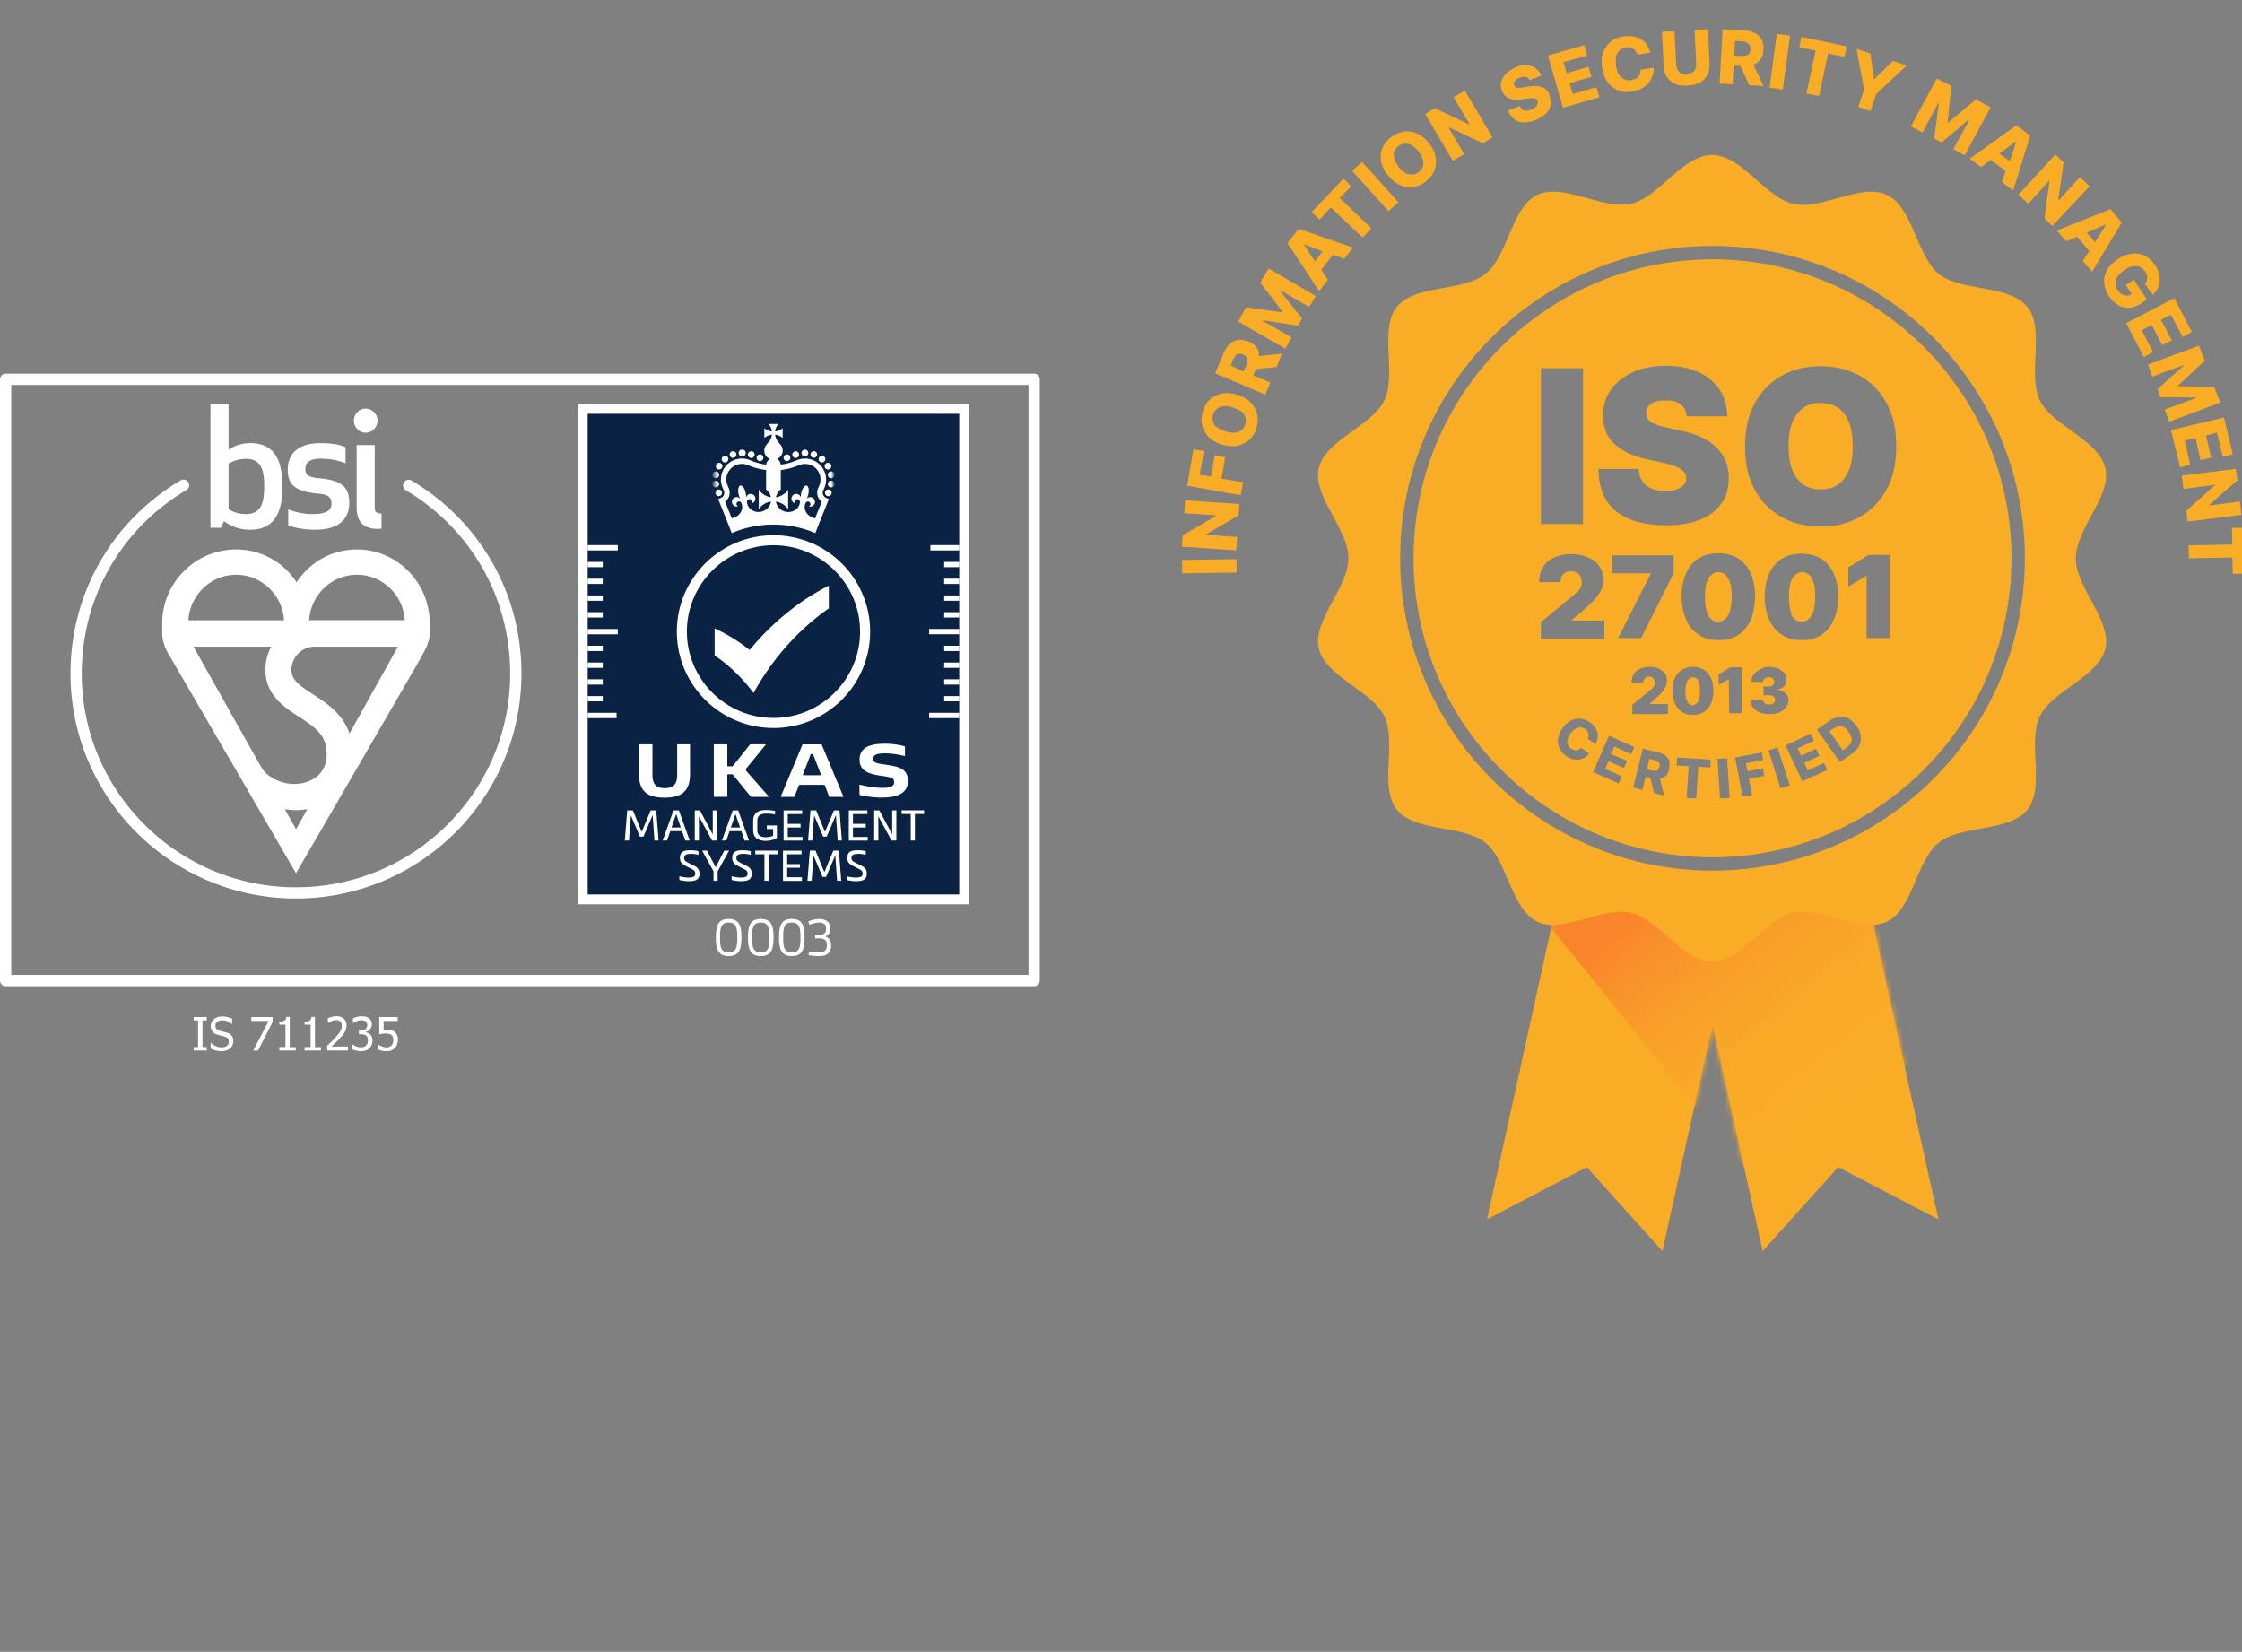
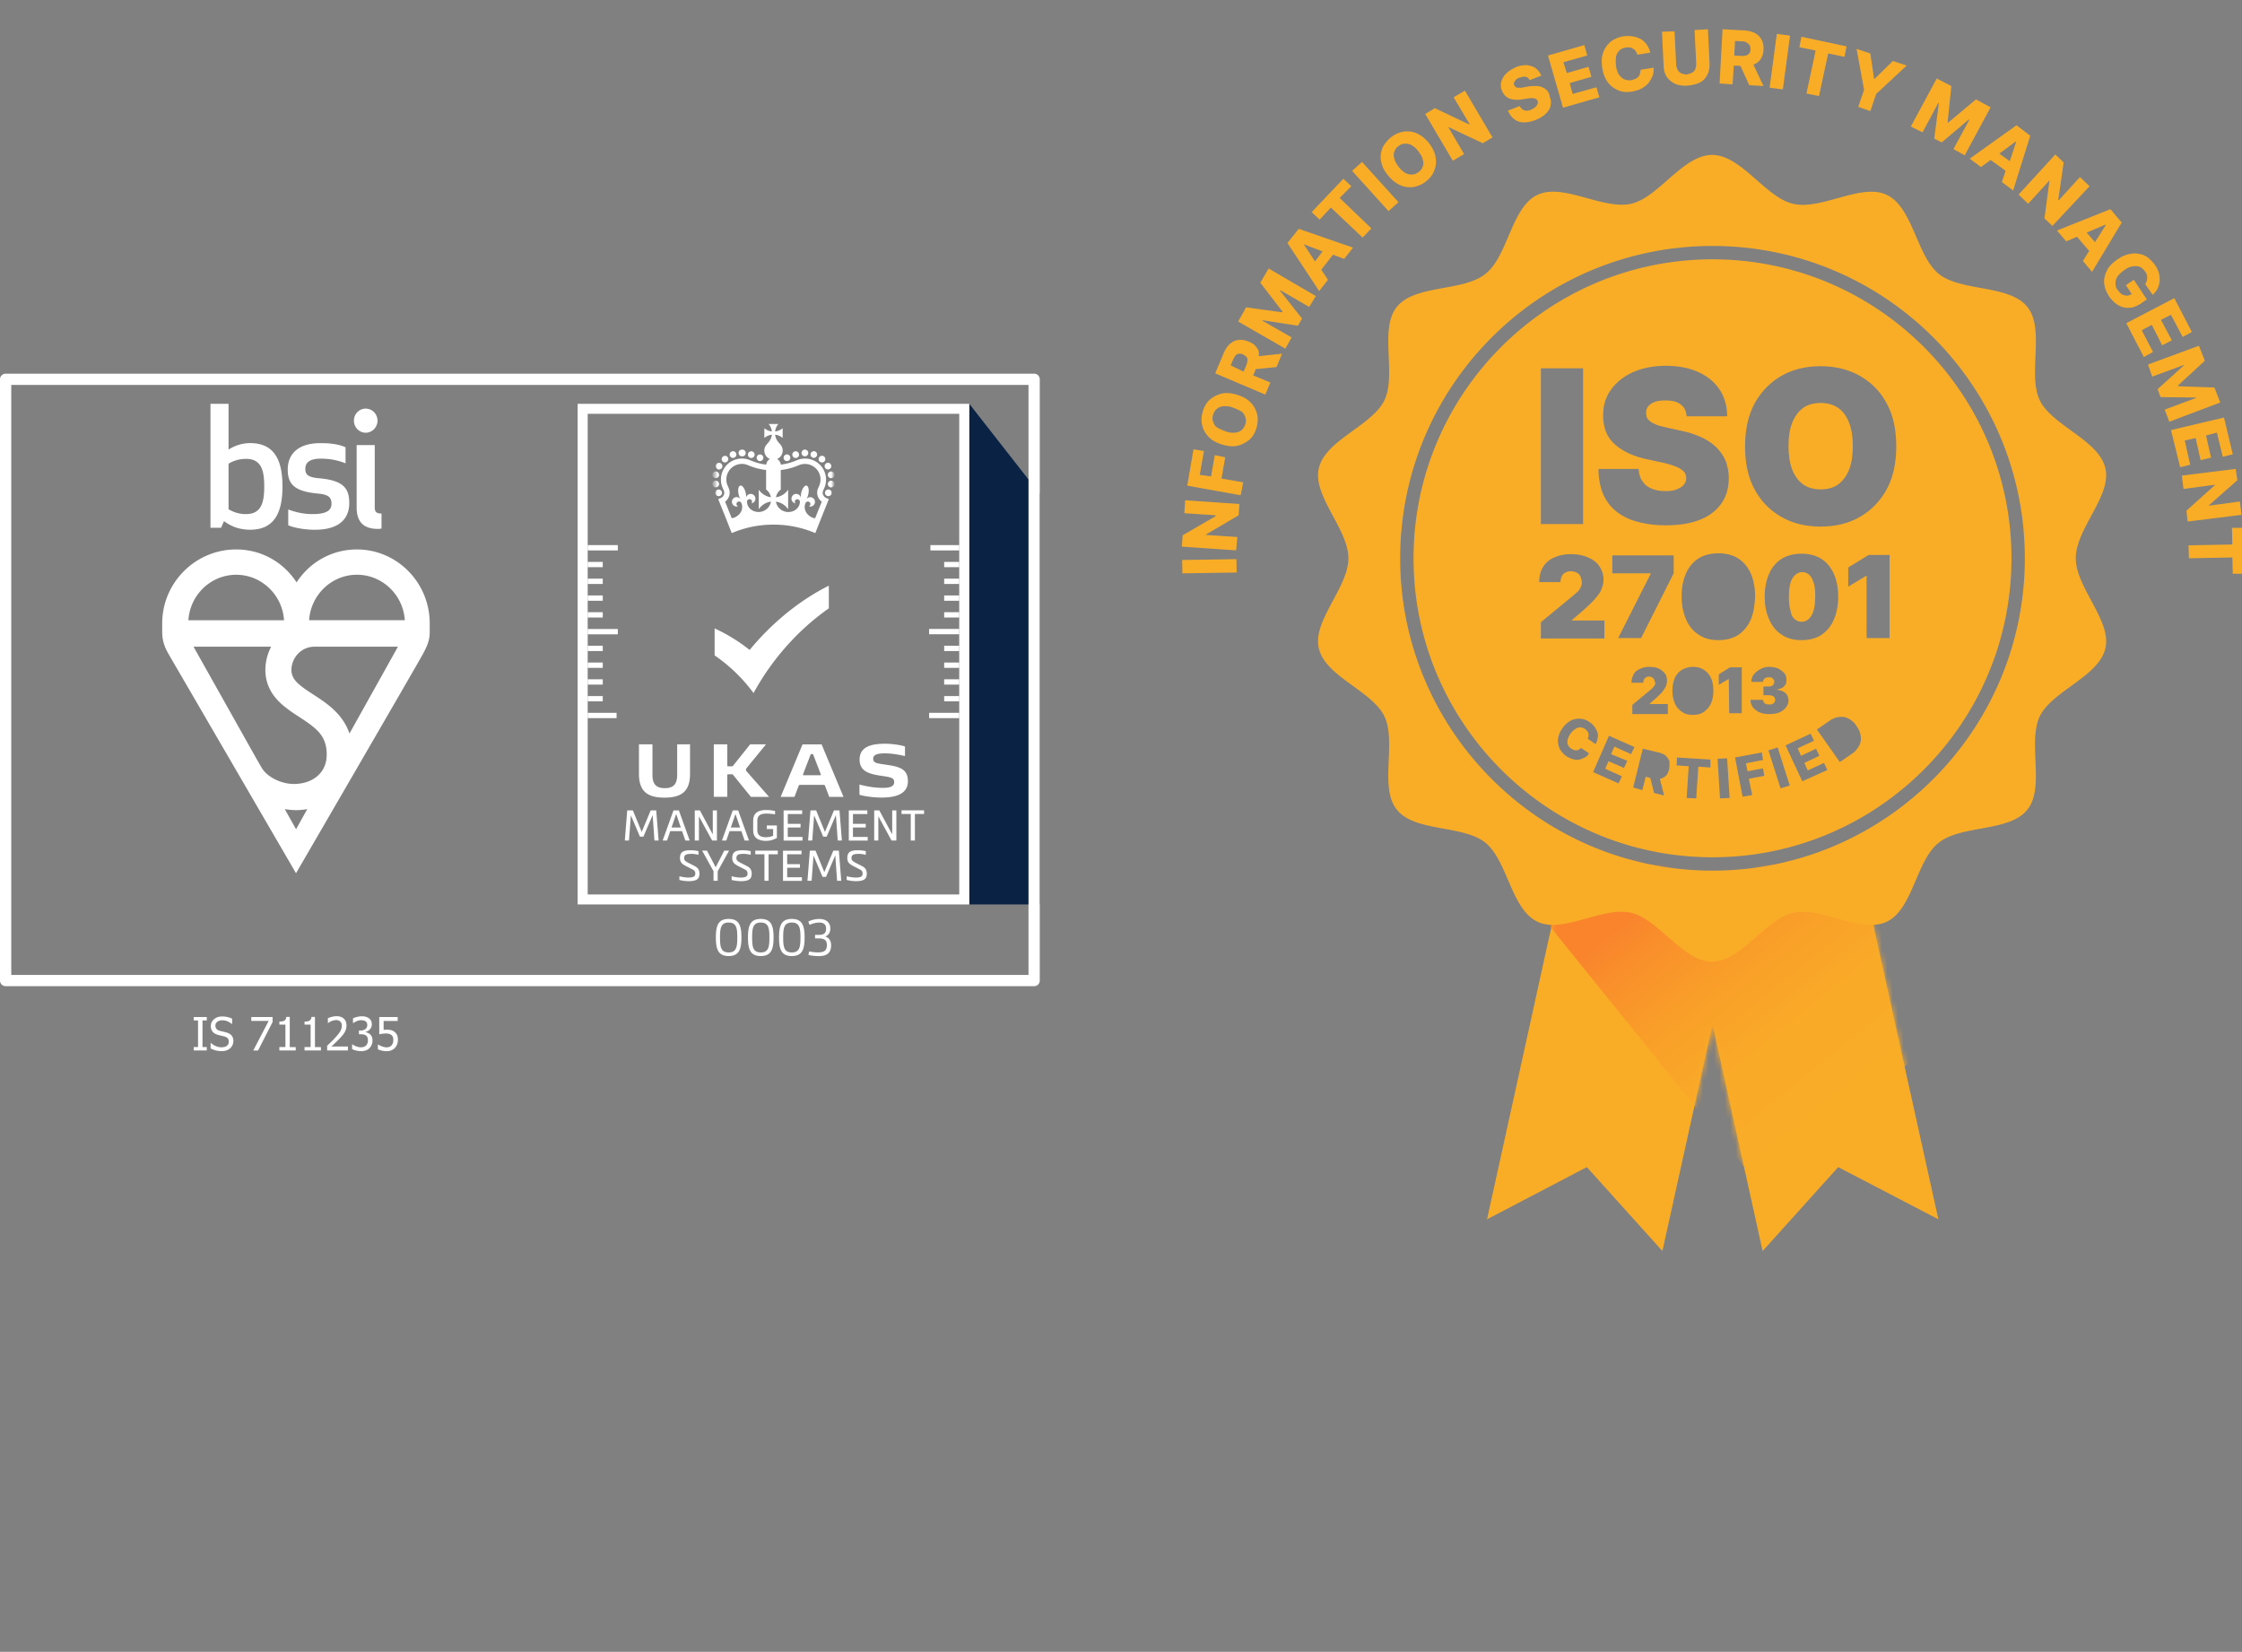
<svg xmlns="http://www.w3.org/2000/svg" width="414" height="305" fill="none" viewBox="0 0 414 305">
  <rect x="0" y="0" width="414" height="305" fill="#808080" stroke="none" />
  <g clip-path="url(#a)">
    <path fill="#F9AD27" d="m342.981 157.522-26.755 4.857-26.754-4.857-14.881 67.618 18.428-9.637L306.974 231l9.252-41.866L325.479 231l13.955-15.497 18.505 9.637z" />
    <mask id="b" width="84" height="74" x="274" y="157" maskUnits="userSpaceOnUse" style="mask-type:luminance">
      <path fill="#fff" d="m342.981 157.522-26.755 4.857-26.754-4.857-14.881 67.618 18.428-9.637L306.974 231l9.252-41.635L325.479 231l13.955-15.497 18.505 9.637z" />
    </mask>
    <g mask="url(#b)">
      <path fill="url(#c)" d="m327.869 114.885 49.499 61.296-52.66 42.56-49.5-61.296z" />
    </g>
-     <path fill="#F9AD27" d="M318.54 106.095c-.386-.308-.772-.463-1.234-.463-.694 0-1.311.386-1.773 1.08q-.694 1.04-.694 3.469c0 1.08.077 1.928.308 2.622s.463 1.233.848 1.542c.386.308.771.462 1.311.462.694 0 1.311-.385 1.773-1.156.463-.771.694-1.928.694-3.547 0-1.079-.077-1.927-.308-2.544-.232-.617-.54-1.157-.925-1.465m-5.243 19.198a1.25 1.25 0 0 0-.694-.231c-.386 0-.694.231-1.003.617-.231.385-.385 1.079-.385 1.927a7 7 0 0 0 .154 1.465c.154.386.308.694.463.848.154.155.462.309.694.309.385 0 .693-.231 1.002-.617.308-.385.385-1.079.385-1.928 0-.616-.077-1.079-.154-1.464q-.115-.694-.462-.926m28.065 9.869q-.463-.694-.926-.925c-.308-.154-.616-.231-.925-.154-.308.077-.617.231-1.002.463l-.694.462 2.467 3.547.694-.54c.309-.231.617-.462.771-.771.154-.308.231-.617.154-.925a2.6 2.6 0 0 0-.539-1.157m-35.313 5.475c-.154-.155-.386-.232-.617-.309l-.848-.231-.463 1.927.849.232c.231.077.462.077.693.077.155 0 .386-.077.463-.231.154-.155.231-.309.309-.54a.85.85 0 0 0 0-.617c-.078-.077-.232-.231-.386-.308" />
    <path fill="#F9AD27" d="M316.226 47.883c-30.455 0-55.205 24.75-55.205 55.205s24.75 55.205 55.205 55.205c30.456 0 55.205-24.75 55.205-55.205s-24.749-55.205-55.205-55.205m10.409 75.251c.617 0 1.157.078 1.696.309.463.231.849.54 1.157.848.308.386.385.771.385 1.311q0 .694-.462 1.156c-.309.309-.771.463-1.234.54v.077c.694.077 1.234.308 1.542.617.309.308.54.771.54 1.311 0 .462-.154.925-.463 1.31a3.1 3.1 0 0 1-1.233.926c-.54.231-1.157.308-1.851.308s-1.233-.077-1.773-.308a3.1 3.1 0 0 1-1.234-.926q-.462-.578-.462-1.387h2.313c0 .154.077.308.154.462s.231.231.385.309c.155.077.386.077.617.077.232 0 .386 0 .54-.077.154-.078.308-.155.385-.309s.155-.308.155-.462-.077-.309-.155-.463c-.077-.154-.231-.231-.462-.308-.154-.078-.386-.078-.694-.078h-.848v-1.619h.848c.231 0 .463 0 .617-.077s.308-.154.385-.308.154-.309.154-.463.001-.308-.154-.462c-.077-.155-.231-.232-.308-.309-.154-.077-.309-.077-.54-.077s-.385 0-.54.077c-.154.077-.308.154-.385.309-.077.154-.154.308-.154.462h-2.159q0-.81.463-1.388a3.4 3.4 0 0 1 1.156-.925q.694-.463 1.619-.463m-.771-12.953c0-1.696.309-3.084.848-4.317.54-1.157 1.311-2.082 2.313-2.699s2.236-.925 3.624-.925 2.622.308 3.624.925 1.773 1.542 2.313 2.699.848 2.621.848 4.317-.308 3.162-.848 4.318c-.54 1.234-1.311 2.082-2.313 2.776-1.002.617-2.236.925-3.624.925s-2.621-.308-3.624-1.002q-1.503-.925-2.313-2.776c-.539-1.157-.848-2.544-.848-4.241m-2.621 4.318c-.54 1.234-1.311 2.082-2.313 2.776-1.003.617-2.236.925-3.624.925s-2.622-.308-3.624-1.002q-1.503-.925-2.313-2.776c-.54-1.234-.848-2.621-.848-4.318s.308-3.084.848-4.317c.54-1.157 1.311-2.082 2.313-2.699s2.236-.925 3.624-.925 2.621.308 3.624.925c1.002.617 1.773 1.542 2.313 2.699.539 1.156.848 2.621.848 4.317-.077 1.774-.309 3.239-.848 4.395m-4.01 10.871-1.85 1.08v-1.928l2.082-1.31h2.159v8.481h-2.314zm-8.25-38.242c-.308-.308-.693-.617-1.387-.925a17 17 0 0 0-2.545-.771l-2.852-.617q-3.817-.81-6.014-2.776c-1.465-1.31-2.159-3.084-2.159-5.32 0-1.85.462-3.392 1.465-4.78 1.002-1.388 2.39-2.467 4.086-3.238q2.66-1.157 6.014-1.157 3.47 0 6.014 1.157 2.544 1.155 3.932 3.238c.925 1.388 1.388 3.084 1.388 4.934h-7.479c-.077-.925-.385-1.696-1.079-2.159-.617-.54-1.542-.77-2.853-.77-.771 0-1.465.077-2.005.308-.539.154-.848.463-1.156.77a1.9 1.9 0 0 0-.386 1.157c0 .309.077.694.154.926.078.231.386.54.694.77.309.232.694.386 1.234.618.463.154 1.079.308 1.773.462l2.39.54c1.62.308 2.93.77 4.087 1.31a9.8 9.8 0 0 1 2.776 1.928c.693.771 1.233 1.542 1.619 2.467.308.926.539 1.928.539 3.007 0 1.928-.462 3.47-1.387 4.78-.926 1.311-2.236 2.314-4.01 3.008s-3.855 1.002-6.245 1.002c-2.467 0-4.703-.386-6.554-1.08-1.85-.77-3.315-1.85-4.317-3.392s-1.542-3.547-1.542-5.937h7.401c.077.848.232 1.62.694 2.236.386.617.926 1.08 1.697 1.388q1.04.463 2.544.463c.848 0 1.542-.078 2.082-.309s1.002-.462 1.31-.848.463-.77.463-1.234a1.9 1.9 0 0 0-.386-1.156m-5.551 38.32a.93.93 0 0 0-.385-.386c-.155-.077-.386-.154-.54-.154-.231 0-.386.077-.54.154a.93.93 0 0 0-.385.386 1.45 1.45 0 0 0-.154.616h-2.159c0-.616.154-1.079.385-1.542.231-.462.617-.771 1.157-1.002a3.9 3.9 0 0 1 1.696-.386c.694 0 1.234.078 1.773.309q.694.347 1.157.925c.308.386.385.848.385 1.388 0 .308-.077.617-.231 1.002a6 6 0 0 1-.694 1.08c-.385.385-.848.848-1.465 1.388l-.771.693v.078h3.316v1.85h-6.554v-1.696l3.161-2.622a3.4 3.4 0 0 0 .54-.462c.154-.155.231-.309.385-.463.077-.154.154-.308.154-.54-.154-.308-.154-.462-.231-.616m-2.39-7.634h-4.241l6.014-11.873v-.077h-7.093v-3.316h11.334v3.316zm-18.504-49.807h7.787v28.759h-7.787zm7.247 38.319c-.154-.308-.385-.462-.694-.617a2.14 2.14 0 0 0-1.002-.231c-.386 0-.694.077-1.002.231q-.463.232-.694.694a2.46 2.46 0 0 0-.232 1.08h-3.932q0-1.62.694-2.776c.463-.771 1.157-1.388 2.082-1.773.848-.386 1.927-.617 3.084-.617 1.234 0 2.313.231 3.161.617q1.388.578 2.082 1.619a4.46 4.46 0 0 1 .771 2.467c0 .617-.154 1.157-.386 1.774-.231.616-.694 1.233-1.31 1.927s-1.542 1.542-2.699 2.544l-1.465 1.234v.077h6.014v3.316h-11.719v-3.007l5.705-4.704c.386-.308.694-.616 1.002-.848.309-.308.463-.539.617-.848s.232-.617.232-1.002c-.078-.54-.155-.848-.309-1.157m.848 33.54c-.308.154-.617.308-1.002.385-.386.077-.771.077-1.157-.077-.385-.077-.848-.308-1.233-.54a4.2 4.2 0 0 1-1.234-1.388c-.231-.539-.385-1.156-.308-1.773a4.06 4.06 0 0 1 .771-1.927 4.56 4.56 0 0 1 1.542-1.465c.539-.309 1.156-.386 1.773-.386.617.077 1.157.231 1.696.617.386.231.694.54.926.848.231.308.385.617.539 1.002.155.386.155.694.077 1.08-.077.385-.154.771-.385 1.156l-1.465-1.002c.077-.154.154-.308.154-.463v-.462c-.077-.154-.077-.309-.231-.463-.077-.154-.231-.231-.386-.385a1.48 1.48 0 0 0-.925-.309c-.308 0-.617.077-.925.309s-.617.462-.848.848a2.6 2.6 0 0 0-.54 1.156c-.077.386-.077.694.077.926.154.308.309.539.617.693l.463.232c.154.077.308.077.462.077s.309-.077.463-.154.308-.155.385-.309l1.465 1.003c-.154.385-.462.616-.771.771m7.865.616-.617 1.311-2.853-1.233-.617 1.387 3.084 1.388-.617 1.311-4.703-2.082 2.93-6.708 4.703 2.082-.616 1.311-3.085-1.388-.616 1.388zm7.71 1.62c-.154.462-.309.925-.617 1.156-.308.308-.694.463-1.079.54l.771 3.084-1.851-.463-.694-2.775-.848-.232-.617 2.468-1.696-.463 1.773-7.171 2.93.694c.54.155 1.003.309 1.311.617.308.309.54.617.694 1.08 0 .462 0 .925-.077 1.465m7.633-.386-2.236-.154-.386 5.86-1.773-.078.386-5.859-2.236-.154.077-1.465 6.168.385zm.077-11.797c-.308.694-.771 1.157-1.311 1.542-.539.386-1.233.54-2.004.54s-1.465-.154-2.005-.54c-.54-.385-1.002-.848-1.311-1.542-.308-.693-.462-1.464-.462-2.39 0-.925.154-1.696.462-2.39.309-.617.771-1.156 1.311-1.465a4.1 4.1 0 0 1 2.005-.54c.771 0 1.465.155 2.004.54.54.309 1.003.848 1.311 1.465s.463 1.465.463 2.39c0 .926-.155 1.774-.463 2.39m1.696 17.503-.462-7.325 1.773-.077.463 7.324zm5.937-.617-1.773.308-1.388-7.247 4.934-.926.232 1.388-3.161.617.308 1.465 2.853-.54.231 1.388-2.853.54zm5.243-1.234-2.236-7.016 1.696-.54 2.236 7.016zm4.009-1.311-3.084-6.63 4.626-2.159.617 1.311-3.007 1.387.617 1.388 2.776-1.311.617 1.311-2.776 1.311.617 1.388 3.007-1.388.616 1.311zm10.486-6.553c-.308.539-.694 1.079-1.311 1.465l-2.236 1.542-4.24-6.014 2.236-1.542c.617-.463 1.233-.694 1.85-.771s1.234 0 1.774.308c.539.309 1.079.694 1.465 1.388.462.617.693 1.234.771 1.85.077.694 0 1.234-.309 1.774m5.552-19.893h-4.164v-11.488h-.077l-3.315 2.005v-3.547l3.778-2.313h3.855v15.343zm-.54-27.294c-1.234 2.16-2.93 3.856-5.012 5.012-2.082 1.157-4.472 1.696-7.093 1.696-2.622 0-5.012-.54-7.094-1.696-2.081-1.156-3.778-2.776-5.011-5.012q-1.851-3.238-1.851-8.095 0-4.743 1.851-8.096c1.233-2.159 2.93-3.855 5.011-5.012s4.472-1.696 7.094-1.696 4.934.54 7.093 1.696c2.082 1.157 3.778 2.776 5.012 5.012q1.85 3.238 1.85 8.096c0 3.238-.617 5.86-1.85 8.095" />
    <path fill="#F9AD27" d="M331.416 114.345c.385.308.771.462 1.31.462.694 0 1.311-.385 1.774-1.156.462-.771.694-1.928.694-3.547 0-1.079-.078-1.927-.309-2.544-.231-.694-.462-1.157-.848-1.465s-.771-.463-1.234-.463c-.694 0-1.31.386-1.773 1.08q-.694 1.04-.694 3.469c0 1.08.077 1.928.309 2.622.077.694.385 1.233.771 1.542m8.018-39.014c-.848-.617-2.004-.925-3.238-.925q-1.966 0-3.238.925c-.849.617-1.542 1.542-2.005 2.699s-.694 2.621-.694 4.317q0 2.546.694 4.395c.463 1.157 1.156 2.082 2.005 2.699.848.617 2.004.925 3.238.925q1.966 0 3.238-.925c.848-.617 1.542-1.542 2.005-2.699q.693-1.734.694-4.395c0-1.696-.232-3.16-.694-4.317-.463-1.157-1.08-2.082-2.005-2.699" />
    <path fill="#F9AD27" d="M388.779 86.511c-1.156-5.243-9.792-7.864-12.105-12.567-2.313-4.78 1.003-13.185-2.313-17.271-3.315-4.164-12.182-2.776-16.345-6.091-4.087-3.316-4.781-12.26-9.561-14.573-4.703-2.313-12.105 2.853-17.348 1.62-5.089-1.157-9.561-9.021-14.958-9.021s-9.869 7.864-14.957 9.02c-5.243 1.157-12.645-3.932-17.348-1.619-4.781 2.313-5.398 11.334-9.561 14.573-4.164 3.315-13.03 1.927-16.346 6.09-3.315 4.087 0 12.491-2.313 17.272-2.313 4.703-10.948 7.324-12.105 12.567-1.156 5.089 5.475 11.18 5.475 16.577s-6.631 11.488-5.475 16.577c1.157 5.243 9.792 7.864 12.105 12.568 2.313 4.78-1.002 13.184 2.313 17.27 3.316 4.164 12.182 2.776 16.346 6.091 4.086 3.316 4.78 12.26 9.561 14.573 4.703 2.313 12.105-2.853 17.348-1.619 5.088 1.156 9.56 9.02 14.957 9.02s9.869-7.864 14.958-9.02c5.243-1.157 12.645 3.932 17.348 1.619 4.78-2.313 5.397-11.334 9.561-14.573 4.163-3.315 13.03-1.927 16.345-6.091 3.316-4.086 0-12.49 2.313-17.27 2.313-4.704 10.949-7.325 12.105-12.568 1.157-5.089-5.474-11.18-5.474-16.577 0-5.474 6.631-11.488 5.474-16.577m-72.553 74.249c-31.766 0-57.672-25.829-57.672-57.672s25.829-57.672 57.672-57.672 57.673 25.829 57.673 57.672-25.907 57.672-57.673 57.672m-97.936-57.356 10.022-.162.04 2.467-10.023.162zm.403-8.643 5.782.386v.154l-6.091 3.546-.154 2.082 10.023.694.232-2.467-5.86-.386.077-.077 6.014-3.546.154-2.082-10.023-.694zm7.556-10.332-1.928-.385-.694 3.932-2.082-.308.771-4.395-1.927-.309-1.157 6.708 9.869 1.774.463-2.39-4.009-.694zm4.626-10.177q-.925-.926-2.545-1.388c-1.079-.308-2.004-.386-2.852-.154a5.3 5.3 0 0 0-2.159 1.156c-.617.617-1.003 1.311-1.234 2.16-.231.847-.308 1.696-.077 2.544.154.77.617 1.542 1.234 2.158q.925.926 2.544 1.388c1.079.309 2.005.386 2.853.154a5.3 5.3 0 0 0 2.159-1.156c.616-.617 1.002-1.31 1.233-2.159s.309-1.696.077-2.544-.616-1.542-1.233-2.16m-.926 4.086c-.154.463-.385.848-.693 1.08-.309.231-.694.462-1.234.462-.463.077-1.08 0-1.696-.231-.617-.231-1.157-.463-1.542-.694-.386-.231-.617-.617-.771-1.08-.155-.385-.155-.847 0-1.31.154-.463.385-.848.694-1.08.308-.23.693-.462 1.233-.462.463-.077 1.08 0 1.696.231.617.231 1.157.463 1.542.694.386.231.617.617.771 1.08.155.462.155.848 0 1.31m2.082-14.186c-.308-.463-.848-.849-1.465-1.08s-1.233-.385-1.85-.308-1.08.308-1.542.694q-.694.578-1.157 1.619l-1.619 3.855 9.252 3.932.926-2.236-3.162-1.31.463-1.157 3.855-.386 1.002-2.467-4.317.463c.154-.617 0-1.157-.386-1.62m-4.78 3.315.463-1.08c.154-.308.308-.616.462-.77s.386-.309.617-.309.463 0 .771.154.463.309.617.463c.154.231.231.385.154.694q0 .347-.231.925l-.463 1.08zm5.474-15.266 4.087 5.32v.154l-6.708-.925-1.465 2.621 8.712 5.012 1.157-2.082-5.397-3.084.077-.077 6.476 1.002.771-1.31-4.086-5.166.077-.077 5.32 3.084 1.234-2.005-8.713-5.089zm5.012-7.325 5.86 8.867 1.619-2.082-1.234-1.85 2.159-2.776 2.082.77 1.619-2.08-10.023-3.47zm3.007.231 3.469 1.311-1.388 1.85zm8.789-10.717L248.068 33l-5.859 6.168 1.465 1.388 2.081-2.236 5.86 5.552 1.619-1.697-5.86-5.628zm.147-2.836 1.829-1.655 6.724 7.434-1.83 1.655zm14.271-5.028c-.694-.848-1.387-1.465-2.236-1.85-.771-.386-1.619-.463-2.467-.386-.848.154-1.619.463-2.313 1.002-.694.54-1.234 1.234-1.619 1.928-.308.77-.463 1.542-.308 2.467.154.925.539 1.773 1.233 2.622.694.848 1.388 1.464 2.236 1.85.771.385 1.619.462 2.467.385.849-.154 1.62-.462 2.313-1.002s1.234-1.156 1.543-1.928c.308-.77.462-1.541.308-2.467-.077-.848-.54-1.773-1.157-2.621m-1.233 4.24c-.154.386-.386.771-.771 1.003-.386.308-.771.462-1.234.462-.385 0-.848-.077-1.234-.308a4.2 4.2 0 0 1-1.233-1.157c-.386-.54-.694-1.002-.771-1.464-.154-.463-.154-.926 0-1.311.154-.386.385-.771.771-1.003.385-.308.771-.462 1.233-.462.386 0 .849.077 1.234.308a4.25 4.25 0 0 1 1.234 1.157c.385.54.694 1.002.771 1.465.154.54.154.925 0 1.31m5.705-12.798 2.93 4.934-.077.077-6.322-3.007-1.774 1.08 5.089 8.635 2.082-1.234-2.93-5.011 6.399 3.007 1.774-1.08-5.089-8.635zm17.194-1.311c-.231-.232-.54-.463-.848-.54q-.463-.231-1.157-.231c-.385 0-.848 0-1.387.077l-.849.154c-.231.077-.462.077-.616.077h-.54a.6.6 0 0 1-.386-.154c-.077-.077-.154-.231-.231-.308-.077-.155-.077-.309 0-.54.077-.154.154-.309.308-.463.155-.154.386-.308.694-.385.463-.154.849-.232 1.157-.154.308.077.54.308.694.616l2.159-.848c-.232-.54-.617-1.002-1.08-1.388-.462-.308-1.002-.462-1.619-.54-.617 0-1.311.078-2.005.386-.693.309-1.31.694-1.773 1.157a3.6 3.6 0 0 0-.925 1.542c-.154.54-.077 1.156.154 1.696q.463 1.041 1.388 1.388c.617.231 1.388.308 2.236.154l1.079-.154c.386-.077.694-.077.926-.077.231 0 .462.077.616.154.155.077.309.231.309.385a.66.66 0 0 1 0 .54c-.077.154-.154.386-.386.54q-.23.231-.694.462a2.05 2.05 0 0 1-.925.232c-.308 0-.54-.077-.771-.232-.231-.154-.385-.385-.54-.616l-2.158.848c.308.694.693 1.233 1.233 1.619s1.08.54 1.774.54c.693 0 1.387-.155 2.158-.463q1.156-.462 1.851-1.157c.462-.462.771-.925.848-1.465.154-.54.077-1.079-.154-1.696-.077-.54-.232-.848-.54-1.156m4.78.694-.539-2.005 4.009-1.156-.54-1.85-4.009 1.156-.617-2.005 4.395-1.234-.54-1.927-6.708 1.927 2.776 9.638 6.708-1.927-.54-1.85zm12.414-3.701c-.077.231-.154.385-.309.54-.154.154-.308.308-.539.385l-.694.231c-.463.077-.926 0-1.311-.154-.386-.154-.694-.462-1.002-.848a4 4 0 0 1-.54-1.62 6.3 6.3 0 0 1 0-1.695 2.12 2.12 0 0 1 .617-1.157c.308-.308.694-.463 1.156-.54.309-.077.54-.077.771 0 .232 0 .463.077.617.232.154.077.386.231.463.462.154.155.231.386.308.617l2.39-.385a4.7 4.7 0 0 0-.694-1.542c-.308-.386-.694-.771-1.156-1.003a4.7 4.7 0 0 0-1.465-.462 6.2 6.2 0 0 0-1.696 0c-.848.154-1.619.462-2.313 1.002-.617.54-1.08 1.156-1.388 2.005-.309.848-.309 1.773-.154 2.852.154 1.08.539 2.005 1.079 2.699s1.234 1.156 2.005 1.465c.771.308 1.619.308 2.544.154.694-.154 1.234-.308 1.773-.617.463-.308.926-.617 1.234-1.08.308-.462.54-.847.694-1.31s.154-.925.154-1.388l-2.39.386c-.077.308-.077.54-.154.77m10.1-8.096.309 6.245c0 .309-.078.694-.155.926-.077.23-.308.54-.617.694-.308.154-.616.23-.925.308-.308.077-.694-.077-1.002-.154-.308-.155-.54-.309-.694-.617-.154-.231-.231-.54-.308-.925l-.309-6.246-2.313.078.309 6.476c.077.771.231 1.388.616 1.928.386.54.926.925 1.542 1.233a5.1 5.1 0 0 0 2.236.309c.848-.077 1.542-.232 2.236-.54a3.02 3.02 0 0 0 1.388-1.388c.309-.54.463-1.233.463-2.005l-.309-6.476zm11.257.617c-.54-.308-1.157-.463-1.928-.54l-4.163-.231-.54 10.023 2.39.154.232-3.47 1.233.078 1.619 3.547 2.622.154-1.851-3.932c.54-.232 1.003-.54 1.311-1.003s.54-1.08.54-1.773a3.2 3.2 0 0 0-.309-1.773 2.94 2.94 0 0 0-1.156-1.234m-3.778 1.388 1.234.077q.578 0 .925.231c.231.154.385.309.54.463.077.231.154.462.154.77 0 .31-.077.54-.232.772-.154.154-.308.308-.616.385-.309.077-.54.077-.926.077l-1.233-.077zm6.379 8.634 1.327-9.936 2.445.327-1.326 9.935zm5.495-7.478 3.007.617-1.697 7.942 2.313.462 1.697-7.864 3.007.617.385-1.928-8.327-1.773zm13.878 5.86h-.077l-.694-4.703-2.544-.848 1.387 7.556-1.079 3.16 2.236.772 1.079-3.161 5.629-5.243-2.545-.848zm18.736 3.778-5.166 4.318-.077-.077.694-6.708-2.699-1.388-4.78 8.867 2.159 1.08 2.93-5.475.077.077-.848 6.554 1.387.694 5.012-4.241.077.077-2.93 5.397 2.082 1.157 4.78-8.867zm7.479 4.78-8.636 6.169 2.082 1.541 1.773-1.31 2.776 2.004-.694 2.082 2.082 1.542 3.161-10.1zm-3.162 5.243 3.007-2.236.078.077-1.157 3.547zm14.881 4.318-3.932 4.318-.077-.077 1.002-6.94-1.542-1.465-6.785 7.402 1.773 1.697 3.933-4.318v.077l-.926 6.94 1.465 1.387 6.862-7.325zm5.629 5.937-9.869 3.932 1.696 2.005 2.004-.849 2.236 2.622-1.156 1.85 1.696 2.005 5.474-9.098zm-2.853 6.09-1.542-1.772 3.469-1.465.077.077zm8.481 11.335 1.079-.771-2.39-3.624-1.465 1.002 1.08 1.62c-.309.154-.54.308-.848.308q-.463 0-.926-.231c-.308-.155-.539-.463-.848-.849s-.385-.848-.385-1.233c0-.463.154-.848.385-1.234a6 6 0 0 1 1.234-1.156c.54-.386 1.002-.617 1.542-.694.463-.077.925-.077 1.311.077s.694.462 1.002.848c.154.231.231.386.308.617.078.231.078.385.078.617 0 .154-.078.385-.078.54-.077.154-.154.385-.308.539l1.388 2.005q.578-.463.925-1.157c.231-.462.308-.925.386-1.388 0-.462 0-1.002-.155-1.465a5.1 5.1 0 0 0-.694-1.465 7.5 7.5 0 0 0-1.31-1.387c-.54-.386-1.08-.617-1.697-.694-.616-.154-1.233-.077-1.927.077s-1.311.462-2.005.925c-.848.617-1.542 1.234-1.927 2.005-.386.77-.617 1.542-.54 2.39s.386 1.619.925 2.467a5.6 5.6 0 0 0 1.696 1.62q1.041.578 2.082.462c.617 0 1.311-.309 2.082-.771m.154 4.934 1.851-1.002 1.927 3.778 1.774-.925-2.005-3.778 1.85-.925 2.159 4.086 1.696-.925-3.238-6.245-8.867 4.626 3.239 6.245 1.696-.925zm13.416 10.563-6.708-.231v-.154l4.935-4.55-1.08-2.775-9.406 3.47.771 2.236 5.859-2.16v.078l-4.857 4.395.54 1.465 6.553.077v.077l-5.782 2.159.848 2.236 9.406-3.547zm-5.474 9.792 2.004-.462.926 4.086 1.927-.463-.925-4.086 2.005-.54 1.079 4.472 1.85-.462-1.619-6.785-9.792 2.313 1.697 6.862 1.85-.463zm10.177 11.257-5.705.771v-.077l5.243-4.626-.309-2.082-9.946 1.234.308 2.467 5.783-.77v.076l-5.243 4.703.231 2.005 9.947-1.234zm.54 4.858h-2.005l.077 3.084-8.095.154.077 2.39 8.018-.154.077 3.007h2.005z" />
    <g clip-path="url(#d)">
      <path fill="#fff" d="M57.082 114.521c.301-4.683 4.152-8.398 8.836-8.398 4.683 0 8.534 3.715 8.835 8.398zm7.452 20.922c-1.253-3.676-4.225-5.612-6.73-7.234-2.782-1.805-3.943-2.74-3.995-4.48.02-2.374 1.908-4.316 4.237-4.316h15.435zM52.588 149.4c.092.02 1.083.183 2.08.19.951 0 1.902-.151 2.073-.19l-2.073 3.715-2.08-3.708zm-2.518-29.987a9.4 9.4 0 0 0-1.07 4.199v.157c.072 4.591 3.483 6.808 6.225 8.594 3.26 2.119 5.104 3.486 5.104 6.972s-2.729 5.422-6.081 5.422c-2.151 0-4.874-1.152-5.963-3.055l-.964-1.668-11.584-20.621zm-6.455-13.284c4.69 0 8.534 3.715 8.836 8.398H34.786c.301-4.683 4.145-8.398 8.829-8.398m22.303-4.676c-4.546 0-8.653 2.256-11.152 6.076-2.499-3.82-6.599-6.076-11.151-6.076-7.53 0-13.664 6.135-13.664 13.663v1.386c0 1.315.151 2.492 1.194 4.297 1.05 1.799 23.516 40.439 23.516 40.439s22.31-38.405 23.412-40.439c1.102-2.04 1.279-2.91 1.279-4.297v-1.386c0-7.535-6.029-13.663-13.44-13.663M46.2 81.82a7.34 7.34 0 0 0-3.995 1.196V74.56h-3.34v22.89h1.962l.538-1.229c1.312.981 2.834 1.59 4.834 1.59 4.35 0 5.963-2.99 5.963-8S50.548 81.82 46.2 81.82m-.781 2.903c2.925 0 3.372 2.283 3.372 5.095 0 2.813-.447 5.108-3.372 5.108-1.575 0-2.624-.556-3.214-.89v-8.423c.597-.34 1.64-.883 3.214-.883m10.961 1.85c0-1.373 1.108-1.89 2.866-1.89 1.877 0 3.287.36 4.56.857v-2.962c-1.162-.517-2.592-.76-4.625-.76-4.382 0-6.048 2.231-6.048 4.854s1.102 4.055 5.608 4.46c1.995.177 2.473.76 2.473 1.89 0 1.341-1.16 1.897-3.548 1.897-1.883 0-3.457-.49-4.441-.856v2.923c1.01.425 2.866.824 4.92.824 4.775 0 6.35-2.289 6.35-4.912 0-2.838-1.168-4.212-5.636-4.604-1.941-.183-2.479-.641-2.479-1.714M69.794 97.66c.361 0 .656-.065.656-.065v-2.773c-.957 0-1.252-.308-1.252-1.165V82.186h-3.34V93.69c0 2.623 1.227 3.97 3.936 3.97m-4.44-19.987c0 1.223.984 2.23 2.17 2.23 1.188 0 2.185-1 2.185-2.23s-.984-2.224-2.184-2.224-2.172 1-2.172 2.224" />
-       <path fill="#fff" d="M54.655 165.903c-22.959 0-41.64-18.626-41.64-41.518 0-14.748 7.582-28.077 20.282-35.651a1.042 1.042 0 1 1 1.069 1.785c-12.07 7.195-19.272 19.857-19.272 33.873 0 21.746 17.743 39.445 39.56 39.445s39.555-17.692 39.555-39.445c0-14.016-7.202-26.678-19.272-33.873a1.04 1.04 0 1 1 1.07-1.785c12.699 7.574 20.282 20.903 20.282 35.651 0 22.892-18.682 41.518-41.64 41.518z" />
-       <path fill="#0A2344" d="M178.986 74.56h-72.32V167h72.32z" />
+       <path fill="#0A2344" d="M178.986 74.56V167h72.32z" />
      <path fill="#fff" d="M118.808 154.485h-.643l-1.64-3.866h-.033l-.347 4.585h-.768l.44-5.566h1.049l1.627 3.97 1.66-3.97h1.023l.439 5.566h-.767l-.328-4.637h-.033l-1.673 3.911zm7.747.719-.604-1.733h-2.184l-.597 1.733h-.807l2.001-5.566h.997l2.001 5.566zm-2.552-2.407h1.712l-.84-2.452h-.032zm7.583 1.223h.033v-4.382h.767v5.566h-.885l-2.408-4.415h-.032v4.415h-.768v-5.566h.951l2.349 4.382zm5.917 1.184-.604-1.733h-2.184l-.597 1.733h-.807l2.001-5.566h.997l2.001 5.566zm-2.552-2.407h1.712l-.84-2.452h-.032zm6.448 2.471c-2.276-.065-2.322-1.393-2.322-2.151v-1.4c0-.759.046-2.152 2.447-2.152.63 0 1.22.111 1.594.17v.635a10 10 0 0 0-1.594-.144c-1.647 0-1.679.85-1.679 1.484v1.4c0 .621.026 1.439 1.554 1.485.433 0 1.043-.111 1.365-.282v-1.229h-1.168v-.667h1.863v2.302a4 4 0 0 1-2.06.543zm3.3-.064v-5.566h3.424v.667h-2.657v1.819h2.362v.667h-2.362v1.752h2.722v.668h-3.496zm7.95-.719h-.643l-1.64-3.866h-.033l-.347 4.585h-.768l.44-5.566h1.049l1.627 3.97 1.66-3.97h1.023l.439 5.566h-.767l-.328-4.637h-.033l-1.672 3.911zm4.087.719v-5.566h3.424v.667h-2.657v1.819h2.362v.667h-2.362v1.752h2.722v.668h-3.496zm7.983-1.184h.032v-4.382h.768v5.566h-.886l-2.407-4.415h-.033v4.415h-.767v-5.566h.951l2.348 4.382zm3.457-3.723h-1.699v-.667h4.158v.667h-1.692v4.899h-.767zm-40.591 7.373c-.788 0-1.253.124-1.253.791 0 .406.256.582.8.87l1.03.523c.662.327.997.68.997 1.485 0 1.125-.774 1.367-2.079 1.367a8 8 0 0 1-1.627-.223v-.693c.557.17 1.344.249 1.627.249.813 0 1.311-.131 1.311-.707 0-.471-.196-.641-.59-.837l-1.089-.556c-.754-.392-1.148-.713-1.148-1.511 0-1.196.709-1.432 2.027-1.432.256 0 .919.039 1.384.17v.687c-.354-.131-1.082-.196-1.384-.196zm4.572 2.444h.013l1.568-3.048h.892l-2.106 3.82v1.746h-.767v-1.759l-2.1-3.807h.893l1.594 3.048zm5.077-2.444c-.787 0-1.253.124-1.253.791 0 .406.256.582.8.87l1.03.523c.663.327.997.68.997 1.485 0 1.125-.774 1.367-2.079 1.367a8 8 0 0 1-1.627-.223v-.693c.558.17 1.345.249 1.627.249.813 0 1.312-.131 1.312-.707 0-.471-.197-.641-.591-.837l-1.089-.556c-.754-.392-1.147-.713-1.147-1.511 0-1.196.708-1.432 2.026-1.432.256 0 .919.039 1.385.17v.687c-.355-.131-1.083-.196-1.385-.196zm3.929.064h-1.699v-.668h4.159v.668h-1.699v4.898h-.768v-4.898zm3.424 4.906v-5.566h3.424v.667h-2.656v1.819h2.361v.667h-2.361v1.752h2.722v.668h-3.496zm7.944-.727h-.643l-1.64-3.866h-.033l-.347 4.585h-.768l.44-5.566h1.049l1.627 3.97 1.66-3.97h1.023l.439 5.566h-.767l-.328-4.637h-.033l-1.673 3.911zm5.949-4.243c-.787 0-1.252.124-1.252.791 0 .406.255.582.8.87l1.03.523c.662.327.997.68.997 1.485 0 1.125-.774 1.367-2.08 1.367a8 8 0 0 1-1.626-.223v-.693c.557.17 1.344.249 1.626.249.814 0 1.312-.131 1.312-.707 0-.471-.197-.641-.59-.837l-1.089-.556c-.754-.392-1.148-.713-1.148-1.511 0-1.196.709-1.432 2.027-1.432.256 0 .918.039 1.384.17v.687c-.354-.131-1.082-.196-1.384-.196zm-20.052-37.655a31.6 31.6 0 0 0-6.468-3.983v4.984a30 30 0 0 1 7.183 6.952v.013a46.7 46.7 0 0 1 6.848-9.496 45 45 0 0 1 7.058-6.161v-4.186c-5.648 2.845-10.64 7.044-14.621 11.87z" />
      <mask id="e" width="24" height="23" x="131" y="77" maskUnits="userSpaceOnUse" style="mask-type:luminance">
        <path fill="#fff" d="M154.118 77.144H131.54v22.512h22.578z" />
      </mask>
      <g mask="url(#e)">
        <mask id="f" width="24" height="23" x="131" y="77" maskUnits="userSpaceOnUse" style="mask-type:luminance">
          <path fill="#fff" d="M154.118 77.145H131.54v22.512h22.578z" />
        </mask>
        <g fill="#fff" mask="url(#f)">
          <path d="m133.141 91.435.078-.092c.02-.032.04-.072.059-.105.013-.039.027-.078.033-.117a1 1 0 0 0 .013-.118c0-.04 0-.078-.013-.124-.006-.04-.02-.079-.033-.118a.3.3 0 0 0-.059-.105.3.3 0 0 0-.078-.091 1 1 0 0 0-.092-.079c-.033-.02-.072-.039-.105-.059q-.06-.021-.118-.032a.8.8 0 0 0-.243 0 1 1 0 0 0-.118.032.3.3 0 0 0-.105.06.3.3 0 0 0-.092.078c-.026.026-.052.059-.079.091-.019.033-.039.072-.059.105a1 1 0 0 0-.032.118c-.007.04-.014.078-.014.124s0 .079.014.118q.01.058.032.118.02.057.059.104.03.051.079.092.04.039.092.078l.105.06a.8.8 0 0 0 .236.045.62.62 0 0 0 .44-.183m-.683-4.828a.624.624 0 0 0 .853-.222.617.617 0 0 0-.223-.844.617.617 0 1 0-.623 1.066m1.404-1.221a.6.6 0 0 0 .393-.144.62.62 0 0 0 .086-.87.62.62 0 0 0-.958.785c.124.15.302.223.479.223m1.489-.832a.613.613 0 0 0 .584-.817.616.616 0 0 0-.788-.38.61.61 0 0 0-.38.785.625.625 0 0 0 .584.419m1.686-.295a.622.622 0 1 0 0-1.242.622.622 0 1 0 0 1.242m1.462.268q.109.04.217.04a.63.63 0 0 0 .584-.4.62.62 0 1 0-.801.36m-6.454 3.748a.623.623 0 0 0 .728-.49.623.623 0 0 0-.492-.727.624.624 0 0 0-.728.49.62.62 0 0 0 .492.726m.216 1.708a.615.615 0 0 0 .505-.713.626.626 0 0 0-.715-.51.624.624 0 0 0-.511.713c.052.3.314.516.61.516.032 0 .072 0 .105-.006m7.733-4.945c.033.02.073.04.105.059q.06.021.118.033.06.011.118.013a.623.623 0 0 0 .624-.622c0-.039 0-.078-.014-.117q-.01-.06-.032-.118a.3.3 0 0 0-.059-.105.4.4 0 0 0-.079-.091.63.63 0 0 0-.558-.17c-.039.006-.078.02-.118.032a.3.3 0 0 0-.105.06c-.032.025-.065.045-.091.078-.027.026-.053.059-.079.091-.02.033-.04.072-.059.105q-.021.059-.033.118a.62.62 0 0 0 .171.556q.041.039.091.078m13.533 5.717a.3.3 0 0 0-.059-.105c-.026-.033-.046-.066-.079-.092q-.04-.039-.092-.078c-.032-.026-.072-.04-.105-.06a1 1 0 0 0-.118-.032.8.8 0 0 0-.242 0 1 1 0 0 0-.118.033.3.3 0 0 0-.105.059.3.3 0 0 0-.092.078 1 1 0 0 0-.079.092c-.026.032-.039.072-.059.104a1 1 0 0 0-.033.118c-.006.04-.013.079-.013.124 0 .046 0 .079.013.118a1 1 0 0 0 .033.118.3.3 0 0 0 .059.105q.03.05.079.091a.62.62 0 0 0 .439.183c.04 0 .079 0 .118-.013.04-.006.079-.02.118-.032a.3.3 0 0 0 .105-.06.3.3 0 0 0 .092-.078 1 1 0 0 0 .079-.091c.02-.033.039-.072.059-.105a1 1 0 0 0 .033-.118c.006-.039.013-.078.013-.118s0-.078-.013-.124a1 1 0 0 0-.033-.118m-3.437-6.238a.62.62 0 0 0 .406-1.17.63.63 0 0 0-.793.378.617.617 0 0 0 .38.785m1.305.738a.6.6 0 0 0 .394.144.614.614 0 0 0 .394-1.092.62.62 0 0 0-.873.085.62.62 0 0 0 .079.87m.971 1.126a.62.62 0 0 0 .538.307.618.618 0 1 0-.538-.307m-3.746-2.12a.622.622 0 1 0 .002-1.243.622.622 0 0 0-.002 1.243m4.756 2.807a.62.62 0 0 0-.492.726.624.624 0 0 0 .61.503c.039 0 .079 0 .118-.013a.62.62 0 0 0 .492-.726.625.625 0 0 0-.728-.49m.229 1.7a.62.62 0 0 0-.209 1.223c.032 0 .072.006.105.006a.624.624 0 0 0 .61-.516.617.617 0 0 0-.506-.713m-6.664-4.2a.613.613 0 0 0 .577-.837.616.616 0 0 0-.8-.36.613.613 0 0 0-.361.798.62.62 0 0 0 .584.4m-2.191.19a.3.3 0 0 0 .059.105c.026.032.046.065.079.091q.04.04.092.079c.032.02.072.039.105.059q.058.021.118.032.057.012.124.013a.62.62 0 0 0 .44-.183q.039-.041.078-.091l.06-.105a.7.7 0 0 0 .045-.236.62.62 0 0 0-.183-.438.63.63 0 0 0-.676-.137.3.3 0 0 0-.105.059c-.033.026-.065.046-.092.078a.62.62 0 0 0-.137.674" />
          <path d="M151.993 91.376a1.04 1.04 0 0 1 .02-.818l.203-.464a3.83 3.83 0 0 0 .046-2.97 3.87 3.87 0 0 0-2.073-2.132 3.87 3.87 0 0 0-2.971-.045l-.046.02h-.007q-1.439.636-2.985.823a1.35 1.35 0 0 0-.688-1.033 1.686 1.686 0 0 0 .629-2.655l-.387-.452a2.6 2.6 0 0 1-.603-1.386c.531.059 1.01.274 1.391.601v-1.798a2.6 2.6 0 0 1-1.391.602c.059-.53.275-1.008.603-1.387h-1.804c.328.386.545.863.604 1.386a2.56 2.56 0 0 1-1.391-.601v1.798a2.6 2.6 0 0 1 1.391-.601 2.54 2.54 0 0 1-.604 1.386l-.387.452a1.686 1.686 0 0 0 .63 2.655 1.35 1.35 0 0 0-.689 1.033 10.4 10.4 0 0 1-2.991-.824l-.052-.026a3.9 3.9 0 0 0-2.972.046 3.85 3.85 0 0 0-2.073 2.132 3.86 3.86 0 0 0 .046 2.97l.204.47a1.043 1.043 0 0 1-.571 1.406l-.453.197 1.712 4.277.788 1.995a19.6 19.6 0 0 1 7.714-1.563c2.696 0 5.306.536 7.714 1.563l.787-1.995 1.712-4.277-.453-.197a1.08 1.08 0 0 1-.59-.588m-11.919 3.159c-1.279 0-2.178-.935-2.145-1.93a.467.467 0 0 1 .466-.438c.249 0 .466.21.466.465a.47.47 0 0 1-.118.307.86.86 0 0 0 .734-.857.87.87 0 0 0-1.731-.137h-.007c.033-.275.02-.615-.066-.968-.183-.811-.623-1.4-.984-1.321-.354.091-.492.804-.314 1.609.078.353.21.667.36.902h-.006a.869.869 0 0 0-1.502.863.87.87 0 0 0 1.036.458.45.45 0 0 1-.236-.229.464.464 0 0 1 .223-.62.47.47 0 0 1 .61.202c.453.89.046 2.106-1.109 2.655a2.3 2.3 0 0 1-.642.196l-1.227-3.06a2.07 2.07 0 0 0 .669-2.492l-.203-.471a2.84 2.84 0 0 1-.033-2.198 2.83 2.83 0 0 1 1.535-1.576 2.86 2.86 0 0 1 2.178-.04c1.095.485 2.243.792 3.424.93v3.603c.459.34.78.844.892 1.426a3.27 3.27 0 0 1-2.25-1.4v3.604a3.27 3.27 0 0 1 2.256-1.4 2.316 2.316 0 0 1-2.282 1.917m10.443 1.17a2.3 2.3 0 0 1-.643-.196c-1.155-.55-1.561-1.766-1.109-2.655a.47.47 0 0 1 .61-.203c.23.111.328.386.223.621a.5.5 0 0 1-.236.23.868.868 0 1 0-.466-1.322h-.006c.151-.235.282-.55.361-.902.183-.805.039-1.524-.315-1.61-.361-.084-.801.51-.984 1.315a3 3 0 0 0-.066.968h-.006a.87.87 0 0 0-1.732.137c0 .432.321.792.735.858a.47.47 0 0 1-.119-.308.467.467 0 0 1 .932-.026c.033 1-.866 1.93-2.145 1.93a2.32 2.32 0 0 1-2.283-1.917c.938.13 1.745.654 2.257 1.4V90.42a3.26 3.26 0 0 1-2.25 1.4 2.3 2.3 0 0 1 .892-1.426V86.79a11.8 11.8 0 0 0 3.424-.929 2.86 2.86 0 0 1 2.178.04 2.867 2.867 0 0 1 1.502 3.774l-.203.464a2.04 2.04 0 0 0-.027 1.596c.145.36.387.667.696.895l-1.227 3.061z" />
        </g>
      </g>
-       <path fill="#fff" d="M142.829 100.675c8.816 0 15.993 7.155 15.993 15.945 0 8.791-7.177 15.946-15.993 15.946s-15.992-7.155-15.992-15.946c0-8.79 7.176-15.945 15.992-15.945m0-1.844c-9.859 0-17.849 7.966-17.849 17.796s7.99 17.796 17.849 17.796 17.849-7.966 17.849-17.796-7.99-17.796-17.849-17.796" />
      <path fill="#fff" d="M177.129 76.41v88.747h-68.607V76.41zm1.857-1.85h-72.32V167h72.32z" />
      <path fill="#fff" d="M122.77 145.529c1.443 0 2.276-.596 2.276-2.453v-5.638h2.375v5.435c0 3.14-1.444 4.408-4.717 4.408s-4.716-1.268-4.716-4.408v-5.435h2.493v5.638c0 1.857.833 2.453 2.276 2.453zm11.532-8.089v3.898c0 .117.046.163.164.163h.616c.145 0 .223-.032.302-.131l3.135-3.93h2.926l-3.608 4.421c-.065.078-.078.098-.078.183v.17c0 .079.013.111.078.177l4.179 4.748h-3.352l-3.28-4.048c-.066-.079-.112-.118-.262-.118h-.656q-.166-.002-.164.163v3.996h-2.493v-9.699h2.493zm18.819 9.699-.774-2.054c-.059-.144-.131-.163-.282-.163h-4.296c-.151 0-.224.013-.283.163l-.78 2.054h-2.552l4.041-9.693h3.522l4.041 9.693h-2.643zm-1.633-3.996a.1.1 0 0 0 .092-.138l-1.404-3.643c-.039-.104-.079-.13-.177-.13h-.145c-.098 0-.137.026-.183.13l-1.397 3.643a.102.102 0 0 0 .091.138h3.129zm15.369-5.377c.203.059.256.078.256.078v1.753s-.328-.072-.387-.078c-.597-.125-1.883-.412-3.352-.412-1.148 0-2.132.163-2.132.974s.682.877 2.368 1.119c2.453.353 4.041.758 4.041 3.047 0 2.492-2.499 3.022-4.861 3.022-1.666 0-3.516-.327-3.877-.458a4 4 0 0 1-.21-.072v-1.87s.269.059.328.078c1.286.308 2.598.53 4.008.53.715 0 2.073-.052 2.073-1.027 0-.713-.308-.916-2.302-1.19-2.375-.334-4.08-.857-4.08-3.009 0-2.446 2.302-2.923 4.703-2.923 1.541 0 3.096.32 3.424.431zm-52.772-37.117h-5.563v.981h5.563zm0 15.487h-5.563v.982h5.563zm-2.781-12.387h-2.782v.981h2.782zm0 3.093h-2.782v.981h2.782zm0 3.102h-2.782v.981h2.782zm0 3.094h-2.782v.981h2.782zm2.551 18.58h-5.333v.981h5.333zm-2.551-12.388h-2.782v.981h2.782zm0 3.101h-2.782v.981h2.782zm0 3.093h-2.782v.981h2.782zm0 3.1h-2.782v.981h2.782zm65.825 3.094h-5.562v.981h5.562zm0-15.482h-5.562v.982h5.562zm0 12.388h-2.781v.981h2.781zm0-3.1h-2.781v.981h2.781zm0-3.093h-2.781v.981h2.781zm0-3.101h-2.781v.981h2.781zm.007-18.581h-5.333v.981h5.333zm-.007 12.389h-2.781v.981h2.781zm0-3.094h-2.781v.981h2.781zm0-3.102h-2.781v.981h2.781zm0-3.093h-2.781v.981h2.781zm-44.94 69.355c0-2.139.394-3.427 2.362-3.427s2.361 1.288 2.361 3.427-.406 3.427-2.361 3.427-2.362-1.282-2.362-3.427m3.956 0c0-1.694-.138-2.76-1.594-2.76s-1.594 1.066-1.594 2.76.138 2.76 1.594 2.76 1.594-1.066 1.594-2.76m1.974 0c0-2.139.394-3.427 2.362-3.427s2.361 1.288 2.361 3.427-.407 3.427-2.361 3.427-2.362-1.282-2.362-3.427m3.956 0c0-1.694-.138-2.76-1.594-2.76-1.457 0-1.594 1.066-1.594 2.76s.137 2.76 1.594 2.76c1.456 0 1.594-1.066 1.594-2.76m7.32 2.57a8.4 8.4 0 0 0 1.627.183c.538 0 1.036-.071 1.325-.34.217-.209.341-.516.341-1 0-.994-.551-1.243-1.541-1.243h-.643v-.647h.63c.872 0 1.41-.216 1.41-1.145 0-.392-.112-.674-.308-.844-.237-.216-.591-.288-.965-.288-.629 0-1.344.216-1.784.426l-.229-.609c.518-.281 1.292-.484 2.033-.484.571 0 1.109.131 1.502.478.335.281.531.713.531 1.282 0 .752-.321 1.236-.944 1.478.715.209 1.089.798 1.089 1.628 0 .694-.197 1.178-.551 1.498-.413.373-1.056.497-1.752.497a9 9 0 0 1-1.876-.209l.105-.648zm-5.543-2.57c0-2.139.394-3.427 2.362-3.427s2.361 1.288 2.361 3.427-.406 3.427-2.361 3.427-2.362-1.282-2.362-3.427m3.956 0c0-1.694-.138-2.76-1.594-2.76s-1.594 1.066-1.594 2.76.138 2.76 1.594 2.76 1.594-1.066 1.594-2.76M38.184 193.961h-2.408v-.627h.794v-4.919h-.794v-.628h2.408v.628h-.794v4.919h.794zm2.748.117a4.2 4.2 0 0 1-1.148-.137 6 6 0 0 1-.892-.34v-1.027h.06c.275.255.576.451.924.595.348.137.676.209.997.209.453 0 .8-.098 1.03-.281a.91.91 0 0 0 .348-.752c0-.249-.06-.445-.184-.602-.125-.157-.315-.268-.584-.346q-.286-.079-.525-.138l-.597-.144a2.7 2.7 0 0 1-.577-.209 1.6 1.6 0 0 1-.453-.333 1.4 1.4 0 0 1-.295-.478 1.7 1.7 0 0 1-.105-.634q.002-.754.584-1.263c.387-.34.892-.51 1.502-.51q.522-.002.984.105.465.108.86.294v.981h-.066a3 3 0 0 0-.76-.471 2.35 2.35 0 0 0-.972-.202c-.38 0-.695.091-.931.268a.84.84 0 0 0-.354.706q.002.393.21.628.207.234.603.34c.177.046.387.098.643.157s.465.111.63.164q.64.196.938.588.294.394.295.975-.002.361-.151.713a1.7 1.7 0 0 1-.413.595c-.197.176-.427.32-.676.412s-.564.144-.945.144zm9.407-5.368-2.683 5.258h-.886l2.84-5.455h-3.207v-.726h3.936v.929zm4.27 5.25h-3.024v-.628h1.122v-4.14h-1.122v-.562c.426 0 .735-.059.938-.183q.303-.178.341-.681h.643v5.573h1.102v.628zm4.651 0h-3.024v-.628h1.121v-4.14h-1.121v-.562c.426 0 .734-.059.938-.183q.303-.178.34-.681h.644v5.573h1.102v.628zm4.972.001h-3.824v-.87c.275-.262.538-.51.78-.746.243-.235.486-.484.715-.745q.71-.774.964-1.243c.171-.314.256-.634.256-.968q0-.255-.078-.451a1 1 0 0 0-.224-.327 1.1 1.1 0 0 0-.334-.19 1.2 1.2 0 0 0-.42-.065c-.15 0-.295.019-.446.059q-.225.059-.433.137-.177.07-.334.17a6 6 0 0 0-.263.17h-.046v-.883c.17-.085.414-.17.715-.249a3.6 3.6 0 0 1 .873-.124q.866-.001 1.358.458t.492 1.243q.001.363-.086.667a2.7 2.7 0 0 1-.236.569c-.105.176-.223.36-.367.536a8 8 0 0 1-.46.523c-.262.282-.55.576-.872.883s-.577.543-.767.72h3.05v.713zm2.506-5.592q-.227.001-.453.052a3 3 0 0 0-.44.144c-.13.052-.249.111-.347.176-.099.059-.19.118-.263.171h-.052v-.877c.184-.098.426-.183.735-.262a3.6 3.6 0 0 1 .885-.117q.422-.002.735.085.315.087.57.261.276.198.414.484c.092.19.137.406.137.661q0 .512-.334.896a1.5 1.5 0 0 1-.807.491v.058c.131.027.27.066.42.131q.226.09.413.268c.125.118.23.275.315.458.079.19.118.412.118.68s-.046.537-.144.772c-.099.236-.23.438-.407.621q-.274.286-.656.426a2.4 2.4 0 0 1-.872.143 4 4 0 0 1-.925-.111 3.3 3.3 0 0 1-.768-.268v-.876h.06c.177.124.406.248.701.366q.443.177.886.177.255 0 .511-.079a1 1 0 0 0 .427-.262c.111-.124.197-.255.256-.405.059-.144.085-.334.085-.556q0-.333-.098-.549a.83.83 0 0 0-.276-.34 1.05 1.05 0 0 0-.413-.17 2.6 2.6 0 0 0-.518-.046h-.355v-.687h.276c.374 0 .682-.092.912-.268.236-.177.354-.438.354-.772a.8.8 0 0 0-.092-.399.7.7 0 0 0-.236-.268 1 1 0 0 0-.348-.15 2 2 0 0 0-.406-.04zm6.736 3.63q.001.45-.144.831-.146.384-.4.66c-.177.19-.394.334-.65.445a2.2 2.2 0 0 1-.872.164q-.444 0-.879-.099a3.3 3.3 0 0 1-.748-.255v-.876h.06q.098.067.275.164a4 4 0 0 0 .846.307q.205.048.46.046c.17 0 .327-.033.485-.092a1 1 0 0 0 .406-.288 1.2 1.2 0 0 0 .236-.425q.08-.243.08-.575c0-.223-.034-.399-.093-.543a.8.8 0 0 0-.262-.347 1.1 1.1 0 0 0-.44-.222 2.3 2.3 0 0 0-.577-.066q-.337.002-.682.053c-.23.032-.407.065-.544.098v-3.185h3.404v.726h-2.598v1.641q.148-.018.295-.026c.099 0 .184-.006.27-.006q.471 0 .806.078c.217.052.433.157.63.307.203.157.36.347.472.583q.166.351.164.909z" />
      <path fill="#fff" d="M190.957 69H1.043A1.04 1.04 0 0 0 0 70.04v111.015c0 .576.466 1.04 1.043 1.04h189.914a1.04 1.04 0 0 0 1.043-1.04V70.039a1.04 1.04 0 0 0-1.043-1.04m-1.036 111.016H2.08V71.073h187.84v108.943" />
    </g>
  </g>
  <defs>
    <clipPath id="a">
      <path fill="#fff" d="M0 0h414v305H0z" />
    </clipPath>
    <clipPath id="d">
      <path fill="#fff" d="M0 69h192v125.091H0z" />
    </clipPath>
    <linearGradient id="c" x1="350.209" x2="300.649" y1="196.385" y2="135.07" gradientUnits="userSpaceOnUse">
      <stop stop-color="#F9AD27" />
      <stop offset=".224" stop-color="#F9AA27" />
      <stop offset=".409" stop-color="#F99F29" />
      <stop offset=".581" stop-color="#F98E2B" />
      <stop offset=".656" stop-color="#F9842C" />
    </linearGradient>
  </defs>
</svg>